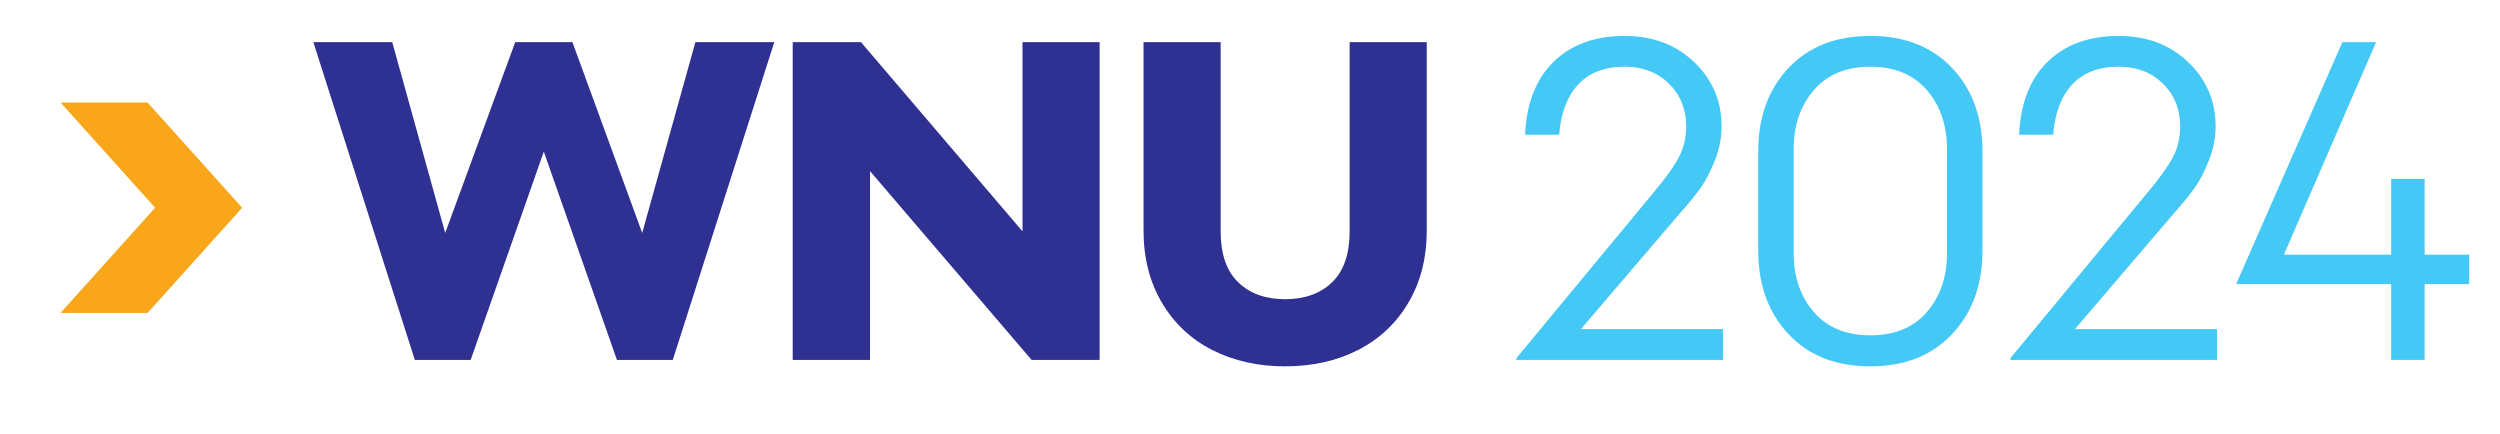
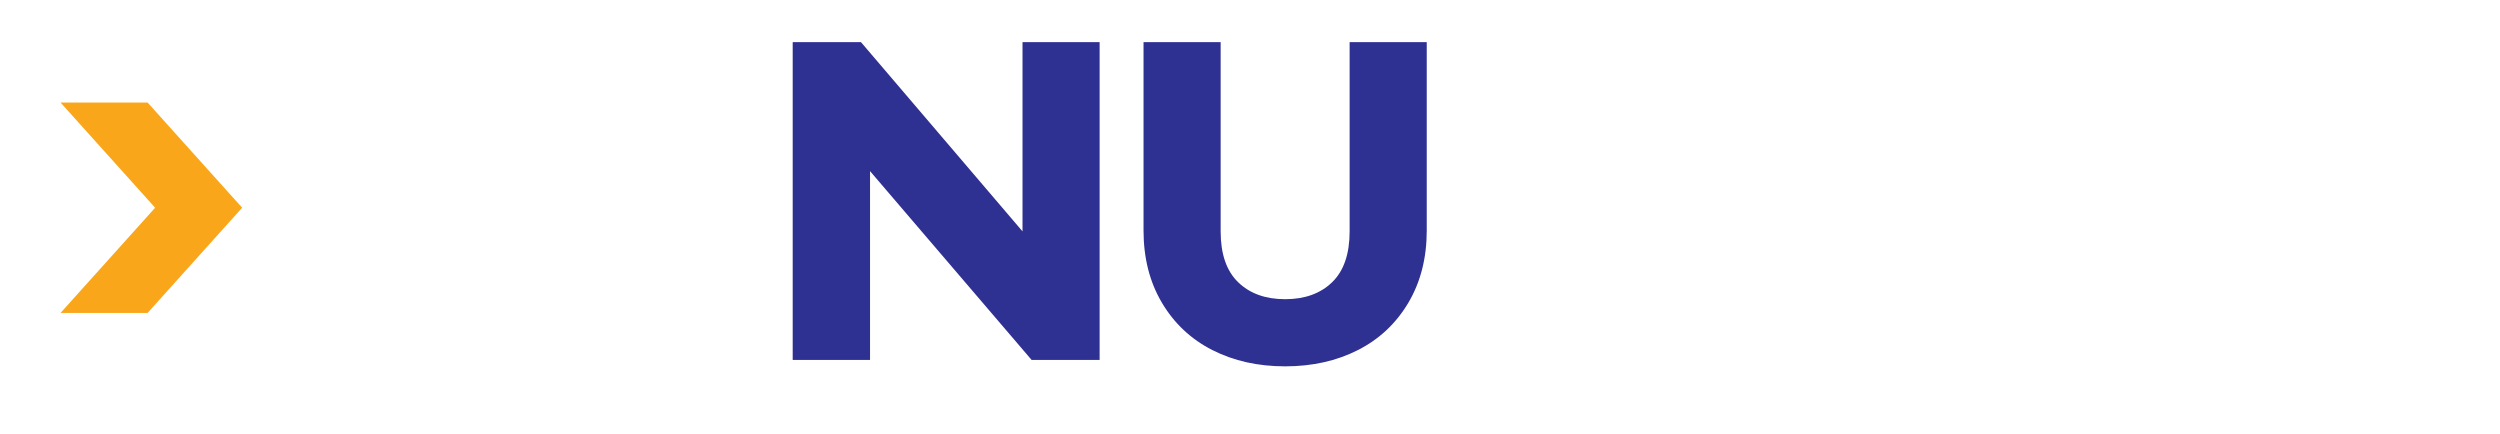
<svg xmlns="http://www.w3.org/2000/svg" id="Layer_2" width="334" height="58" viewBox="0 0 334 58">
  <defs>
    <clipPath id="clippath">
      <rect width="334" height="58" style="fill:none; stroke-width:0px;" />
    </clipPath>
  </defs>
  <g id="Layer_2-2">
    <g style="clip-path:url(#clippath);">
      <polygon points="32.353 27.754 19.715 13.696 14.902 13.696 12.9 13.696 8.086 13.696 20.726 27.754 8.086 41.812 12.9 41.812 14.902 41.812 19.715 41.812 32.353 27.754" style="fill:#faa61a; stroke-width:0px;" />
-       <path d="M85.799,31.12l7.106-25.491h10.54l-13.56,42.456h-7.461l-9.771-27.83-9.771,27.83h-7.461L41.862,5.629h10.54l7.076,25.491,9.356-25.491h7.639l9.326,25.491h0Z" style="fill:#2e3092; stroke-width:0px;" />
      <path d="M136.607,5.629h10.303v42.456h-9.089l-21.584-25.225v25.225h-10.332V5.629h9.119l21.584,25.284V5.629h0Z" style="fill:#2e3092; stroke-width:0px;" />
      <path d="M181.421,46.767c-2.853,1.451-6.094,2.176-9.726,2.176s-6.873-.725-9.726-2.176c-2.853-1.45-5.098-3.558-6.736-6.321-1.638-2.763-2.457-5.981-2.457-9.651V5.629h10.303v25.284c0,3.019.779,5.285,2.339,6.795,1.559,1.51,3.651,2.265,6.276,2.265s4.717-.755,6.277-2.265c1.559-1.51,2.339-3.775,2.339-6.795V5.629h10.303v25.166c0,3.671-.819,6.889-2.457,9.651-1.639,2.764-3.884,4.871-6.736,6.321h-0Z" style="fill:#2e3092; stroke-width:0px;" />
-       <path d="M203.746,18.005c.197-4.224,1.476-7.481,3.834-9.771,2.358-2.29,5.521-3.435,9.489-3.435,3.731,0,6.819,1.165,9.267,3.494s3.671,5.2,3.671,8.615c0,1.5-.301,3.01-.902,4.529-.603,1.52-1.244,2.754-1.925,3.701s-1.524,1.983-2.531,3.109l-13.441,15.721h18.977v4.115h-27.593v-.236l18.238-22.028c1.539-1.815,2.664-3.364,3.375-4.647s1.066-2.704,1.066-4.264c0-2.31-.766-4.219-2.295-5.729-1.53-1.51-3.499-2.265-5.906-2.265-2.685,0-4.763.795-6.232,2.384-1.471,1.589-2.314,3.824-2.531,6.706h-4.56Z" style="fill:#44c8f5; stroke-width:0px;" />
-       <path d="M249.878,48.943c-4.6,0-8.246-1.435-10.94-4.308s-4.041-6.597-4.041-11.177v-13.204c0-4.579,1.347-8.3,4.041-11.162,2.694-2.861,6.341-4.293,10.94-4.293,4.578,0,8.221,1.432,10.925,4.293,2.704,2.862,4.056,6.583,4.056,11.162v13.204c0,4.58-1.352,8.305-4.056,11.177-2.704,2.872-6.347,4.308-10.925,4.308h0ZM260.122,19.959c0-3.198-.898-5.838-2.694-7.92-1.797-2.082-4.314-3.124-7.55-3.124s-5.754,1.042-7.55,3.124c-1.797,2.082-2.694,4.722-2.694,7.92v13.826c0,3.197.897,5.832,2.694,7.905,1.796,2.072,4.312,3.108,7.55,3.108s5.753-1.036,7.55-3.108c1.796-2.073,2.694-4.708,2.694-7.905v-13.826Z" style="fill:#44c8f5; stroke-width:0px;" />
-       <path d="M269.746,18.005c.196-4.224,1.475-7.481,3.834-9.771,2.358-2.29,5.521-3.435,9.489-3.435,3.731,0,6.819,1.165,9.267,3.494s3.671,5.2,3.671,8.615c0,1.5-.301,3.01-.902,4.529-.603,1.52-1.244,2.754-1.925,3.701s-1.524,1.983-2.531,3.109l-13.441,15.721h18.977v4.115h-27.594v-.236l18.238-22.028c1.539-1.815,2.664-3.364,3.375-4.647s1.066-2.704,1.066-4.264c0-2.31-.766-4.219-2.295-5.729-1.53-1.51-3.499-2.265-5.906-2.265-2.685,0-4.763.795-6.232,2.384-1.471,1.589-2.314,3.824-2.531,6.706h-4.56Z" style="fill:#44c8f5; stroke-width:0px;" />
-       <path d="M317.447,5.629l-12.317,28.393h14.33v-10.125h4.471v10.125h5.951v3.938h-5.951v10.125h-4.471v-10.125h-20.636v-.178l14.122-32.153h4.501,0Z" style="fill:#44c8f5; stroke-width:0px;" />
    </g>
  </g>
</svg>